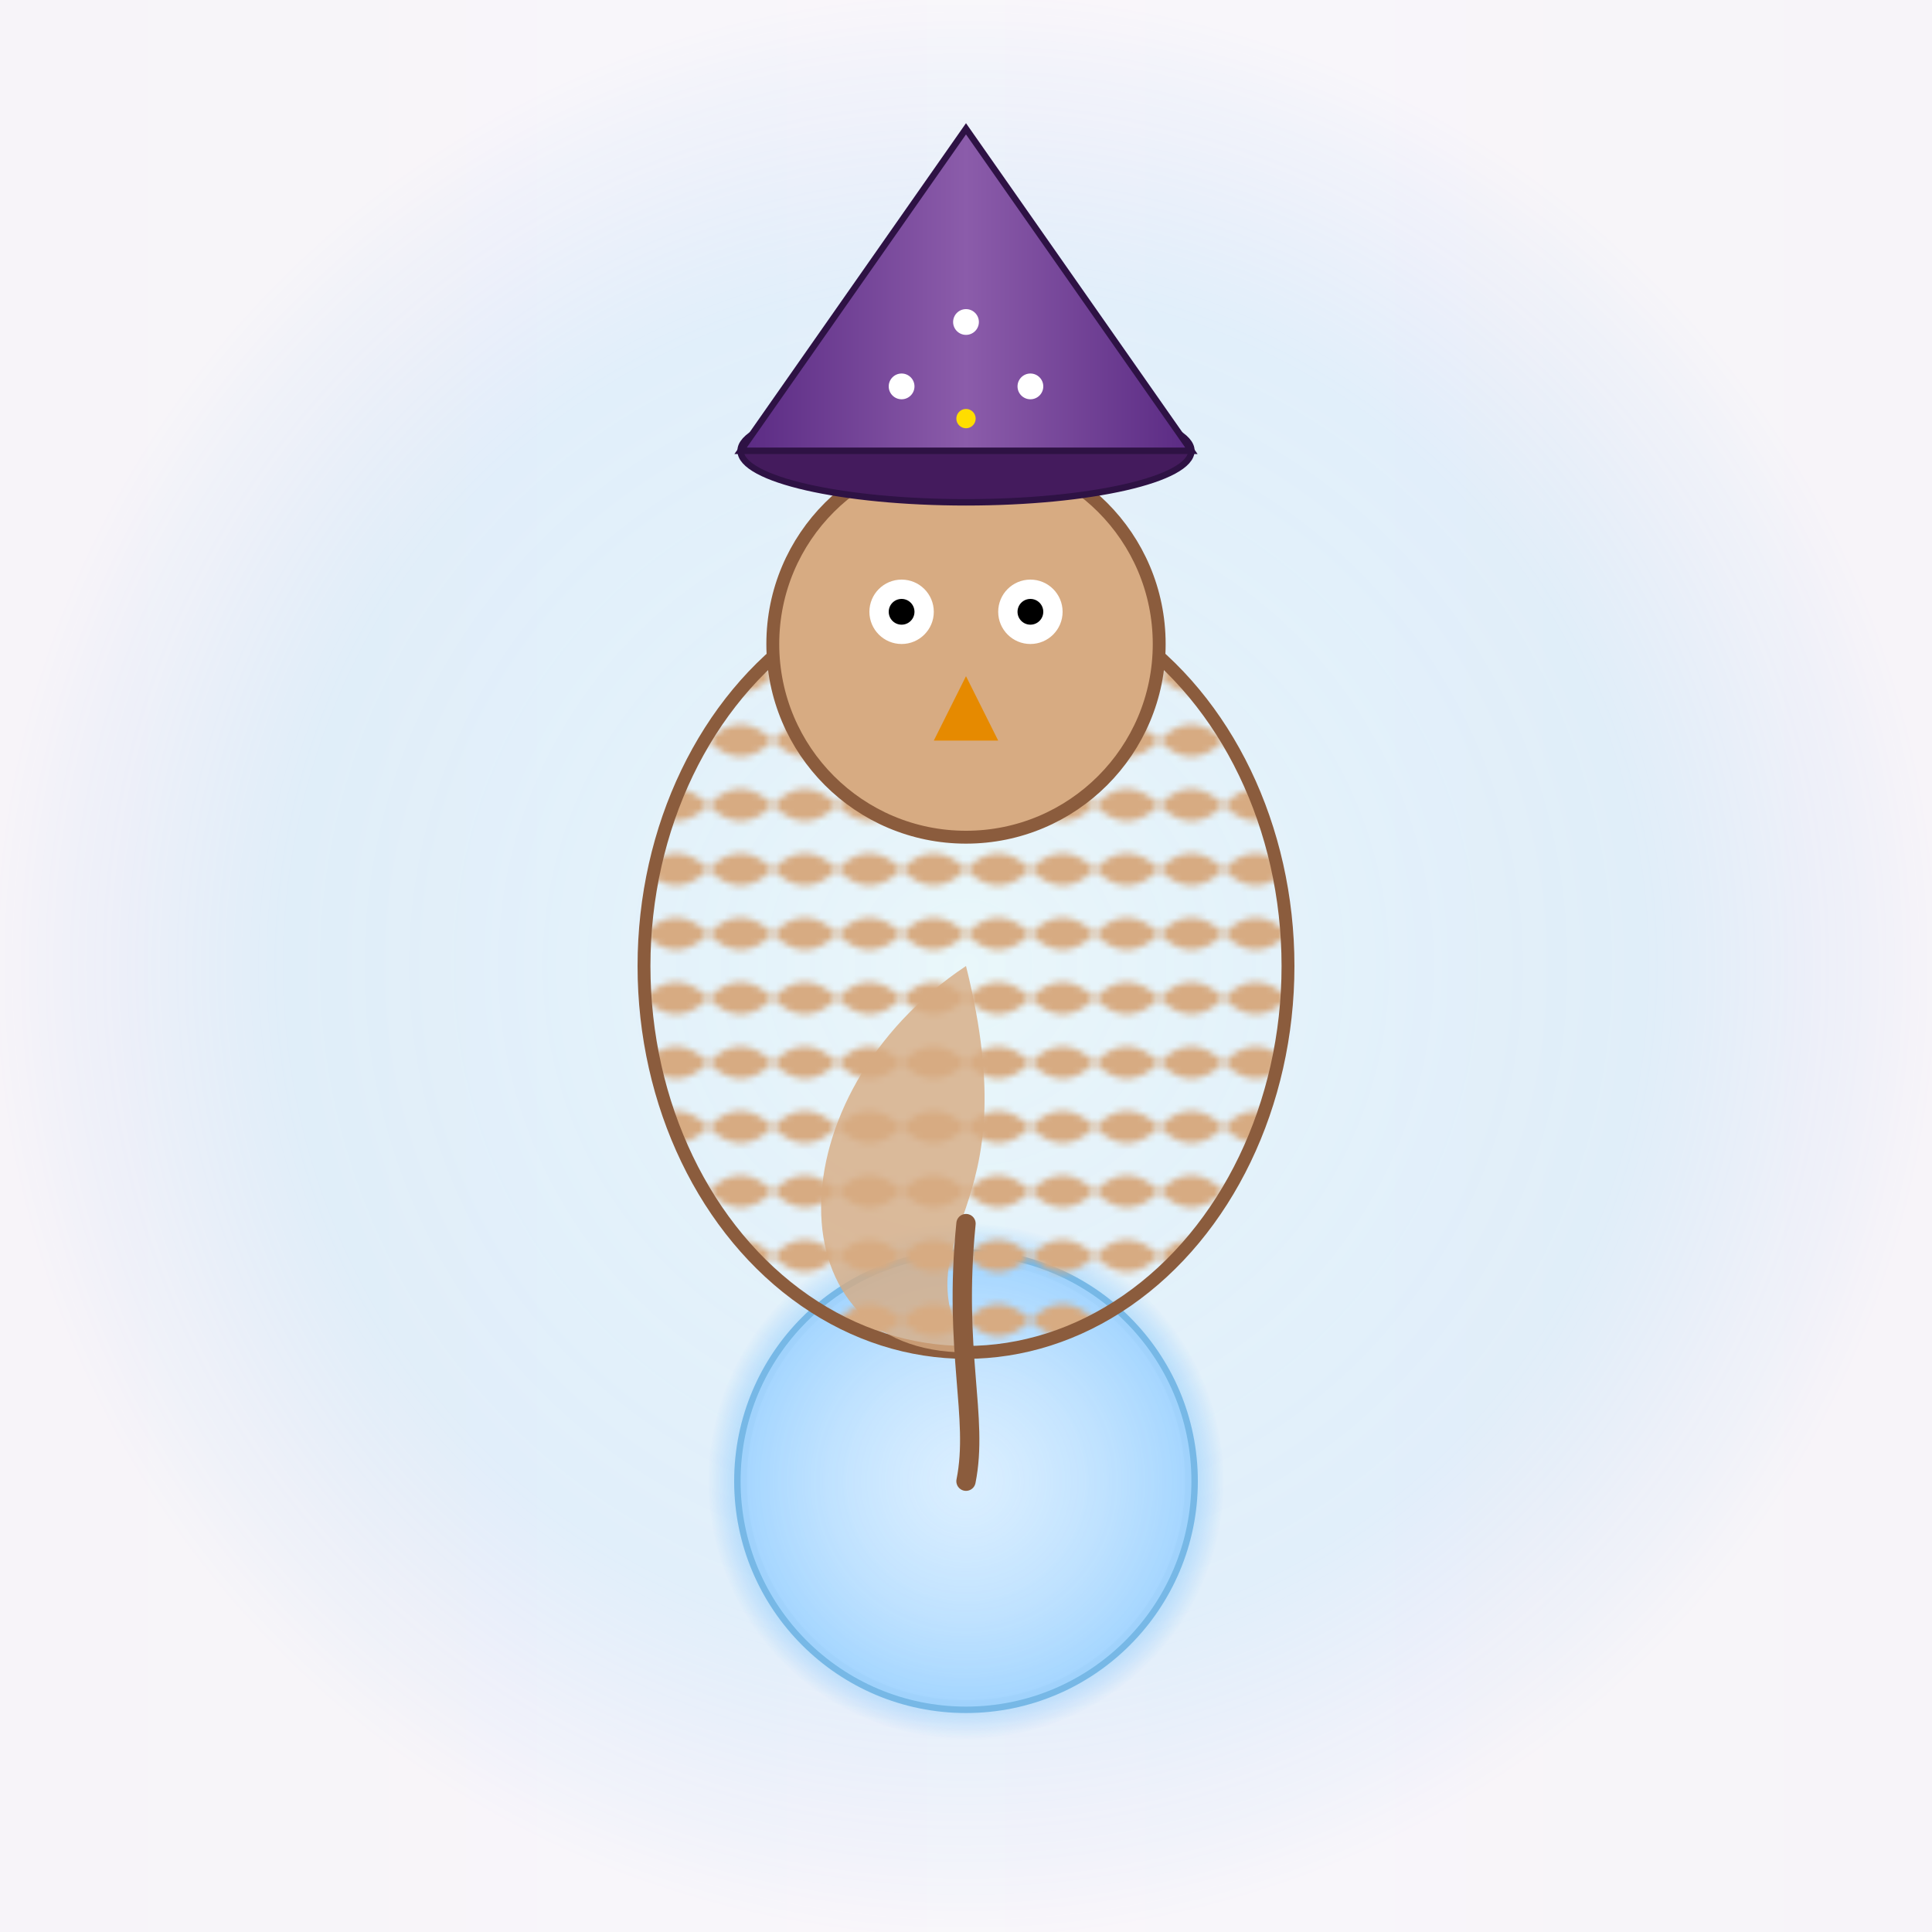
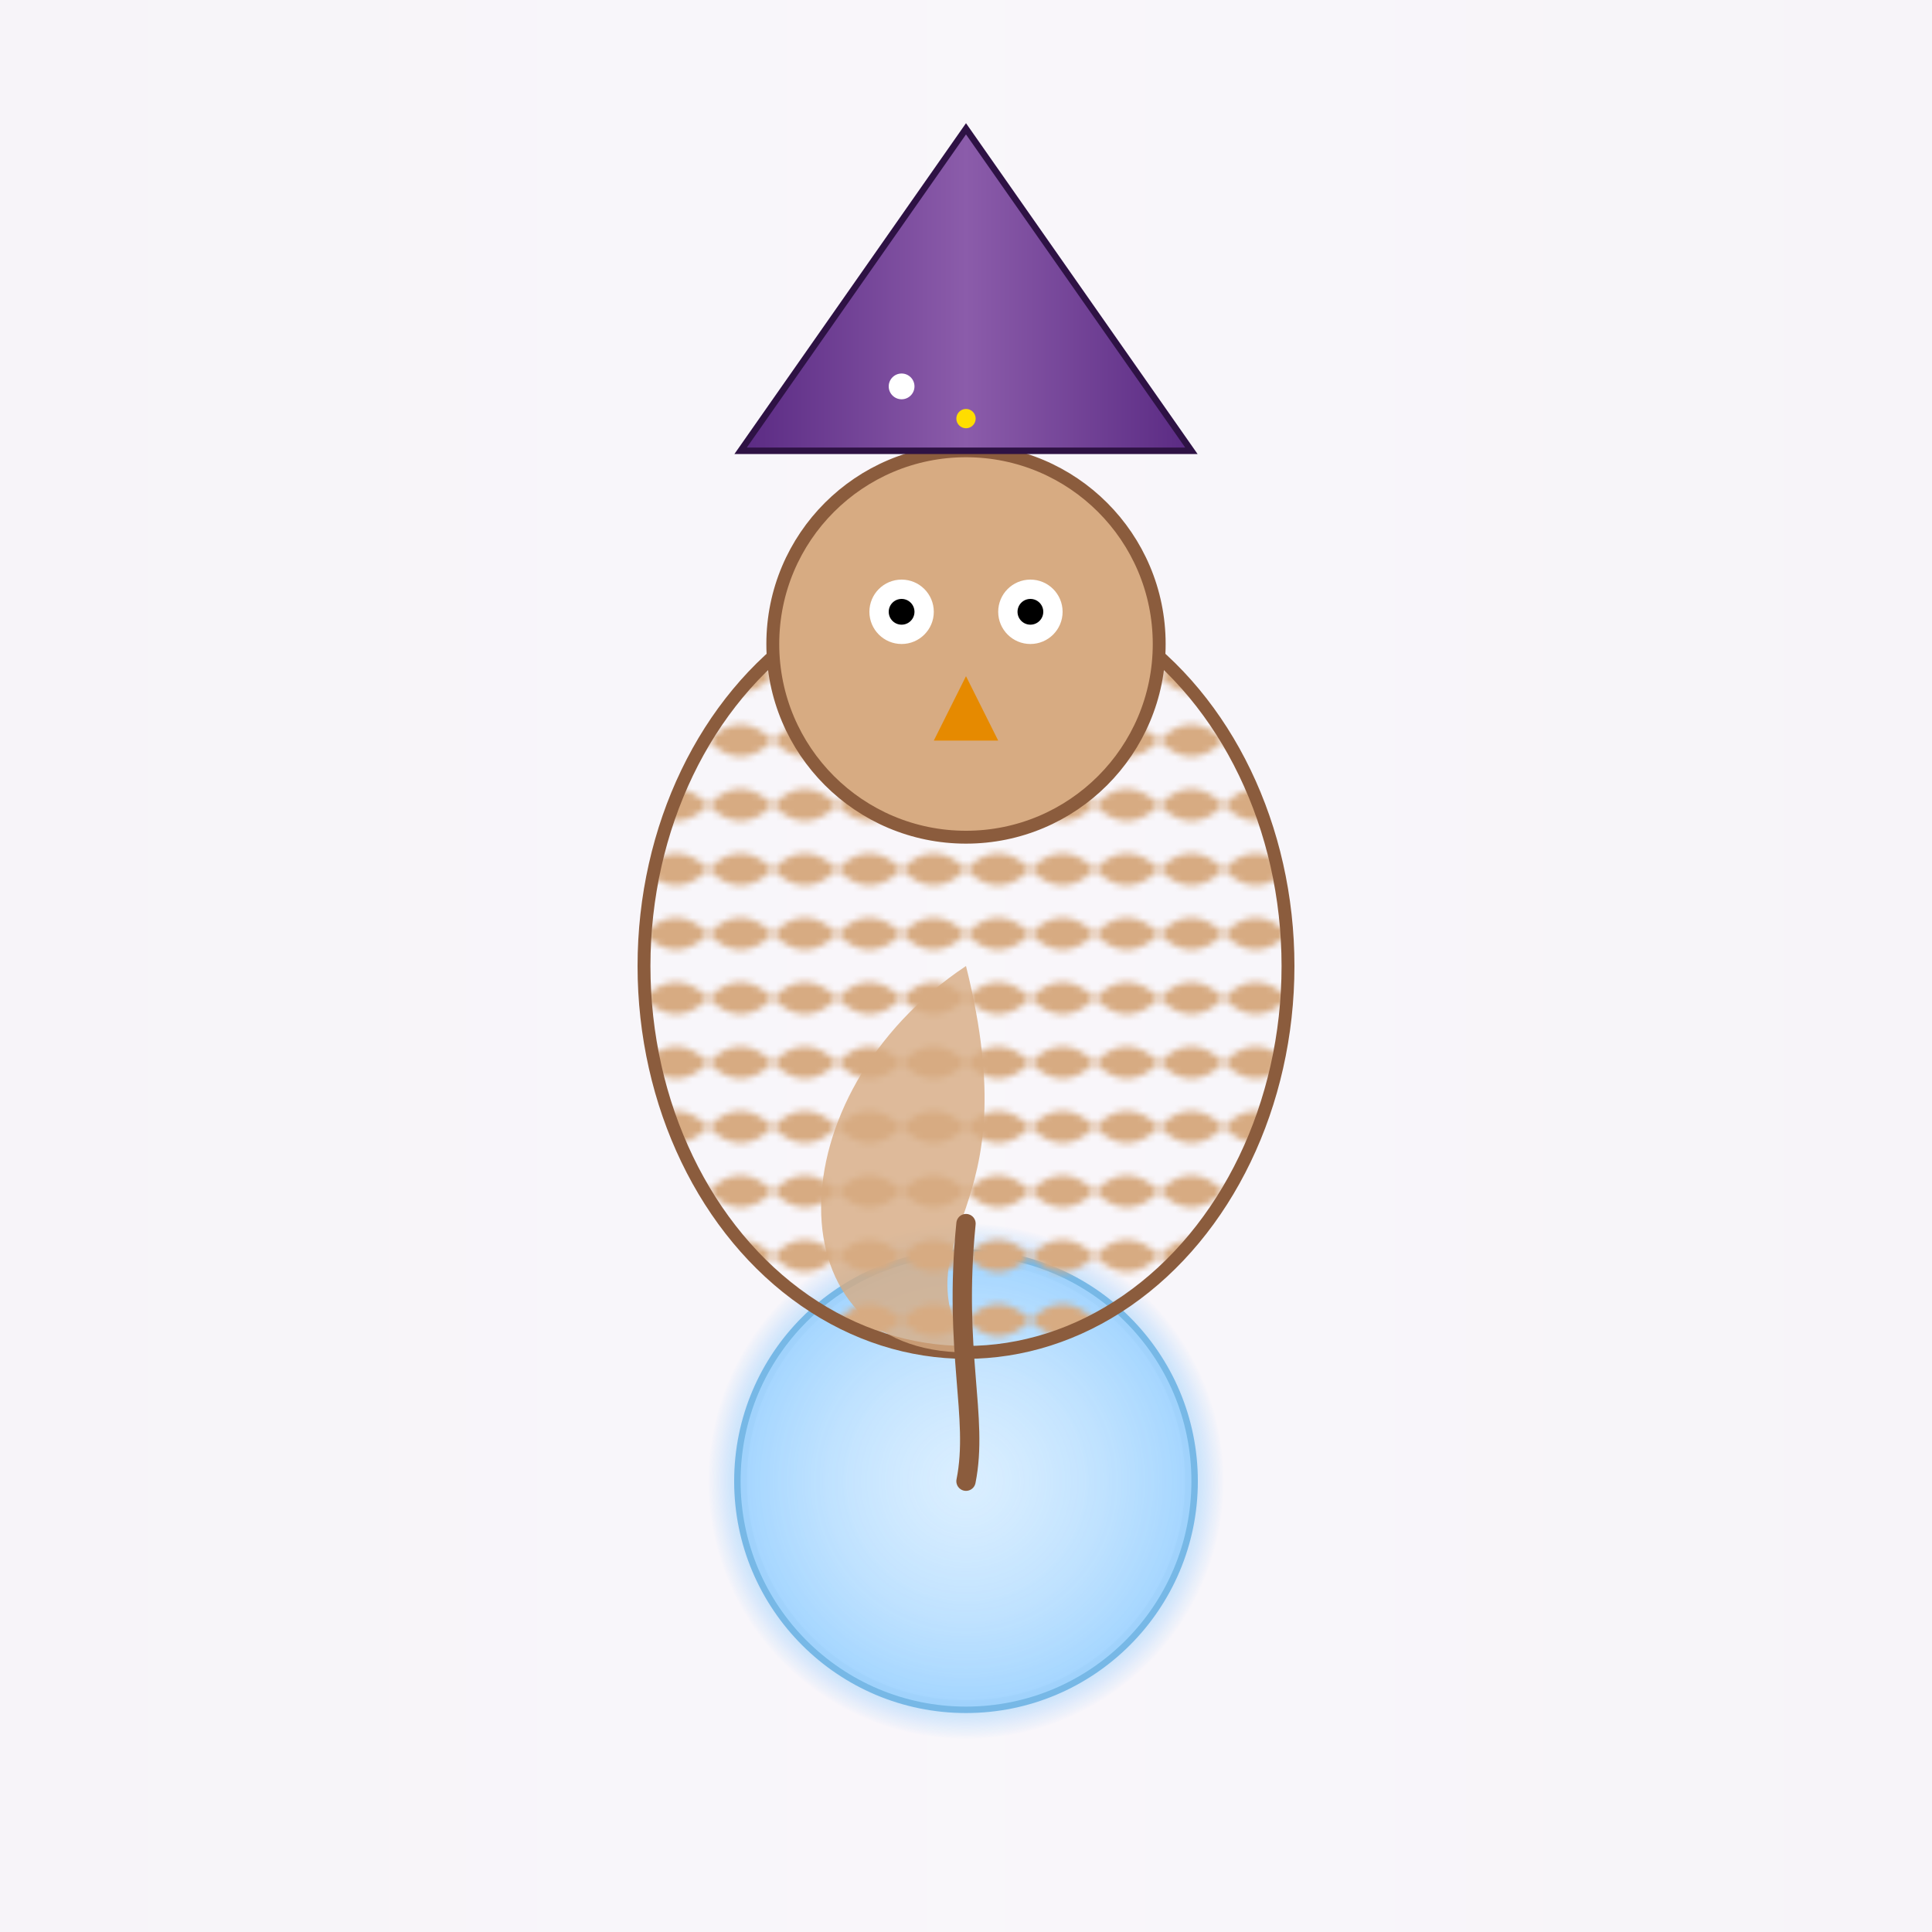
<svg xmlns="http://www.w3.org/2000/svg" viewBox="0 0 300 300">
  <defs>
    <radialGradient id="crystalGlow" cx="50%" cy="50%" r="50%">
      <stop offset="0%" stop-color="#aff" stop-opacity="1" />
      <stop offset="70%" stop-color="#5cf" stop-opacity="0.7" />
      <stop offset="100%" stop-color="#39f" stop-opacity="0" />
    </radialGradient>
    <linearGradient id="hatGradient" x1="0%" y1="0%" x2="100%" y2="0%">
      <stop offset="0%" stop-color="#5a2a83" />
      <stop offset="50%" stop-color="#8b5caa" />
      <stop offset="100%" stop-color="#5a2a83" />
    </linearGradient>
    <pattern id="featherPattern" x="0" y="0" width="10" height="10" patternUnits="userSpaceOnUse">
      <path d="M0,5 Q5,0 10,5 Q5,10 0,5 Z" fill="#d7ab82" />
    </pattern>
  </defs>
-   <rect width="300" height="300" fill="url(#crystalGlow)" opacity="0.2" />
  <rect width="300" height="300" fill="url(#hatGradient)" opacity="0.05" />
  <g id="crystal-ball">
    <circle cx="150" cy="230" r="40" fill="url(#crystalGlow)" />
    <circle cx="150" cy="230" r="35" fill="#a3d5ff" stroke="#77b8e6" stroke-width="2" />
    <radialGradient id="ballInner" cx="50%" cy="50%" r="50%">
      <stop offset="0%" stop-color="white" stop-opacity="0.6" />
      <stop offset="100%" stop-color="#a3d5ff" stop-opacity="0.9" />
    </radialGradient>
    <circle cx="150" cy="230" r="35" fill="url(#ballInner)" />
  </g>
  <g id="owl">
    <ellipse cx="150" cy="150" rx="50" ry="60" fill="url(#featherPattern)" stroke="#8b5c3d" stroke-width="2" />
    <path d="M150 150 C120 170, 120 210, 150 210 C140 190, 160 190, 150 150" fill="#d7ab82" opacity="0.8" />
    <circle cx="150" cy="100" r="30" fill="#d7ab82" stroke="#8b5c3d" stroke-width="2" />
    <circle cx="140" cy="95" r="5" fill="#fff" />
    <circle cx="160" cy="95" r="5" fill="#fff" />
    <circle cx="140" cy="95" r="2" fill="#000" />
    <circle cx="160" cy="95" r="2" fill="#000" />
    <polygon points="150,105 145,115 155,115" fill="#e68a00" />
    <g id="wizard-hat">
-       <ellipse cx="150" cy="70" rx="35" ry="8" fill="#441b5d" stroke="#2e1244" stroke-width="1" />
      <path d="M115,70 L150,20 L185,70 Z" fill="url(#hatGradient)" stroke="#2e1244" stroke-width="1" />
-       <circle cx="150" cy="50" r="2" fill="#fff" />
-       <circle cx="160" cy="60" r="2" fill="#fff" />
      <circle cx="140" cy="60" r="2" fill="#fff" />
      <circle cx="150" cy="65" r="1.5" fill="#ffdd00" />
    </g>
  </g>
  <path d="M150,190 C148,210, 152,220, 150,230" fill="none" stroke="#8b5c3d" stroke-width="3" stroke-linecap="round" />
</svg>